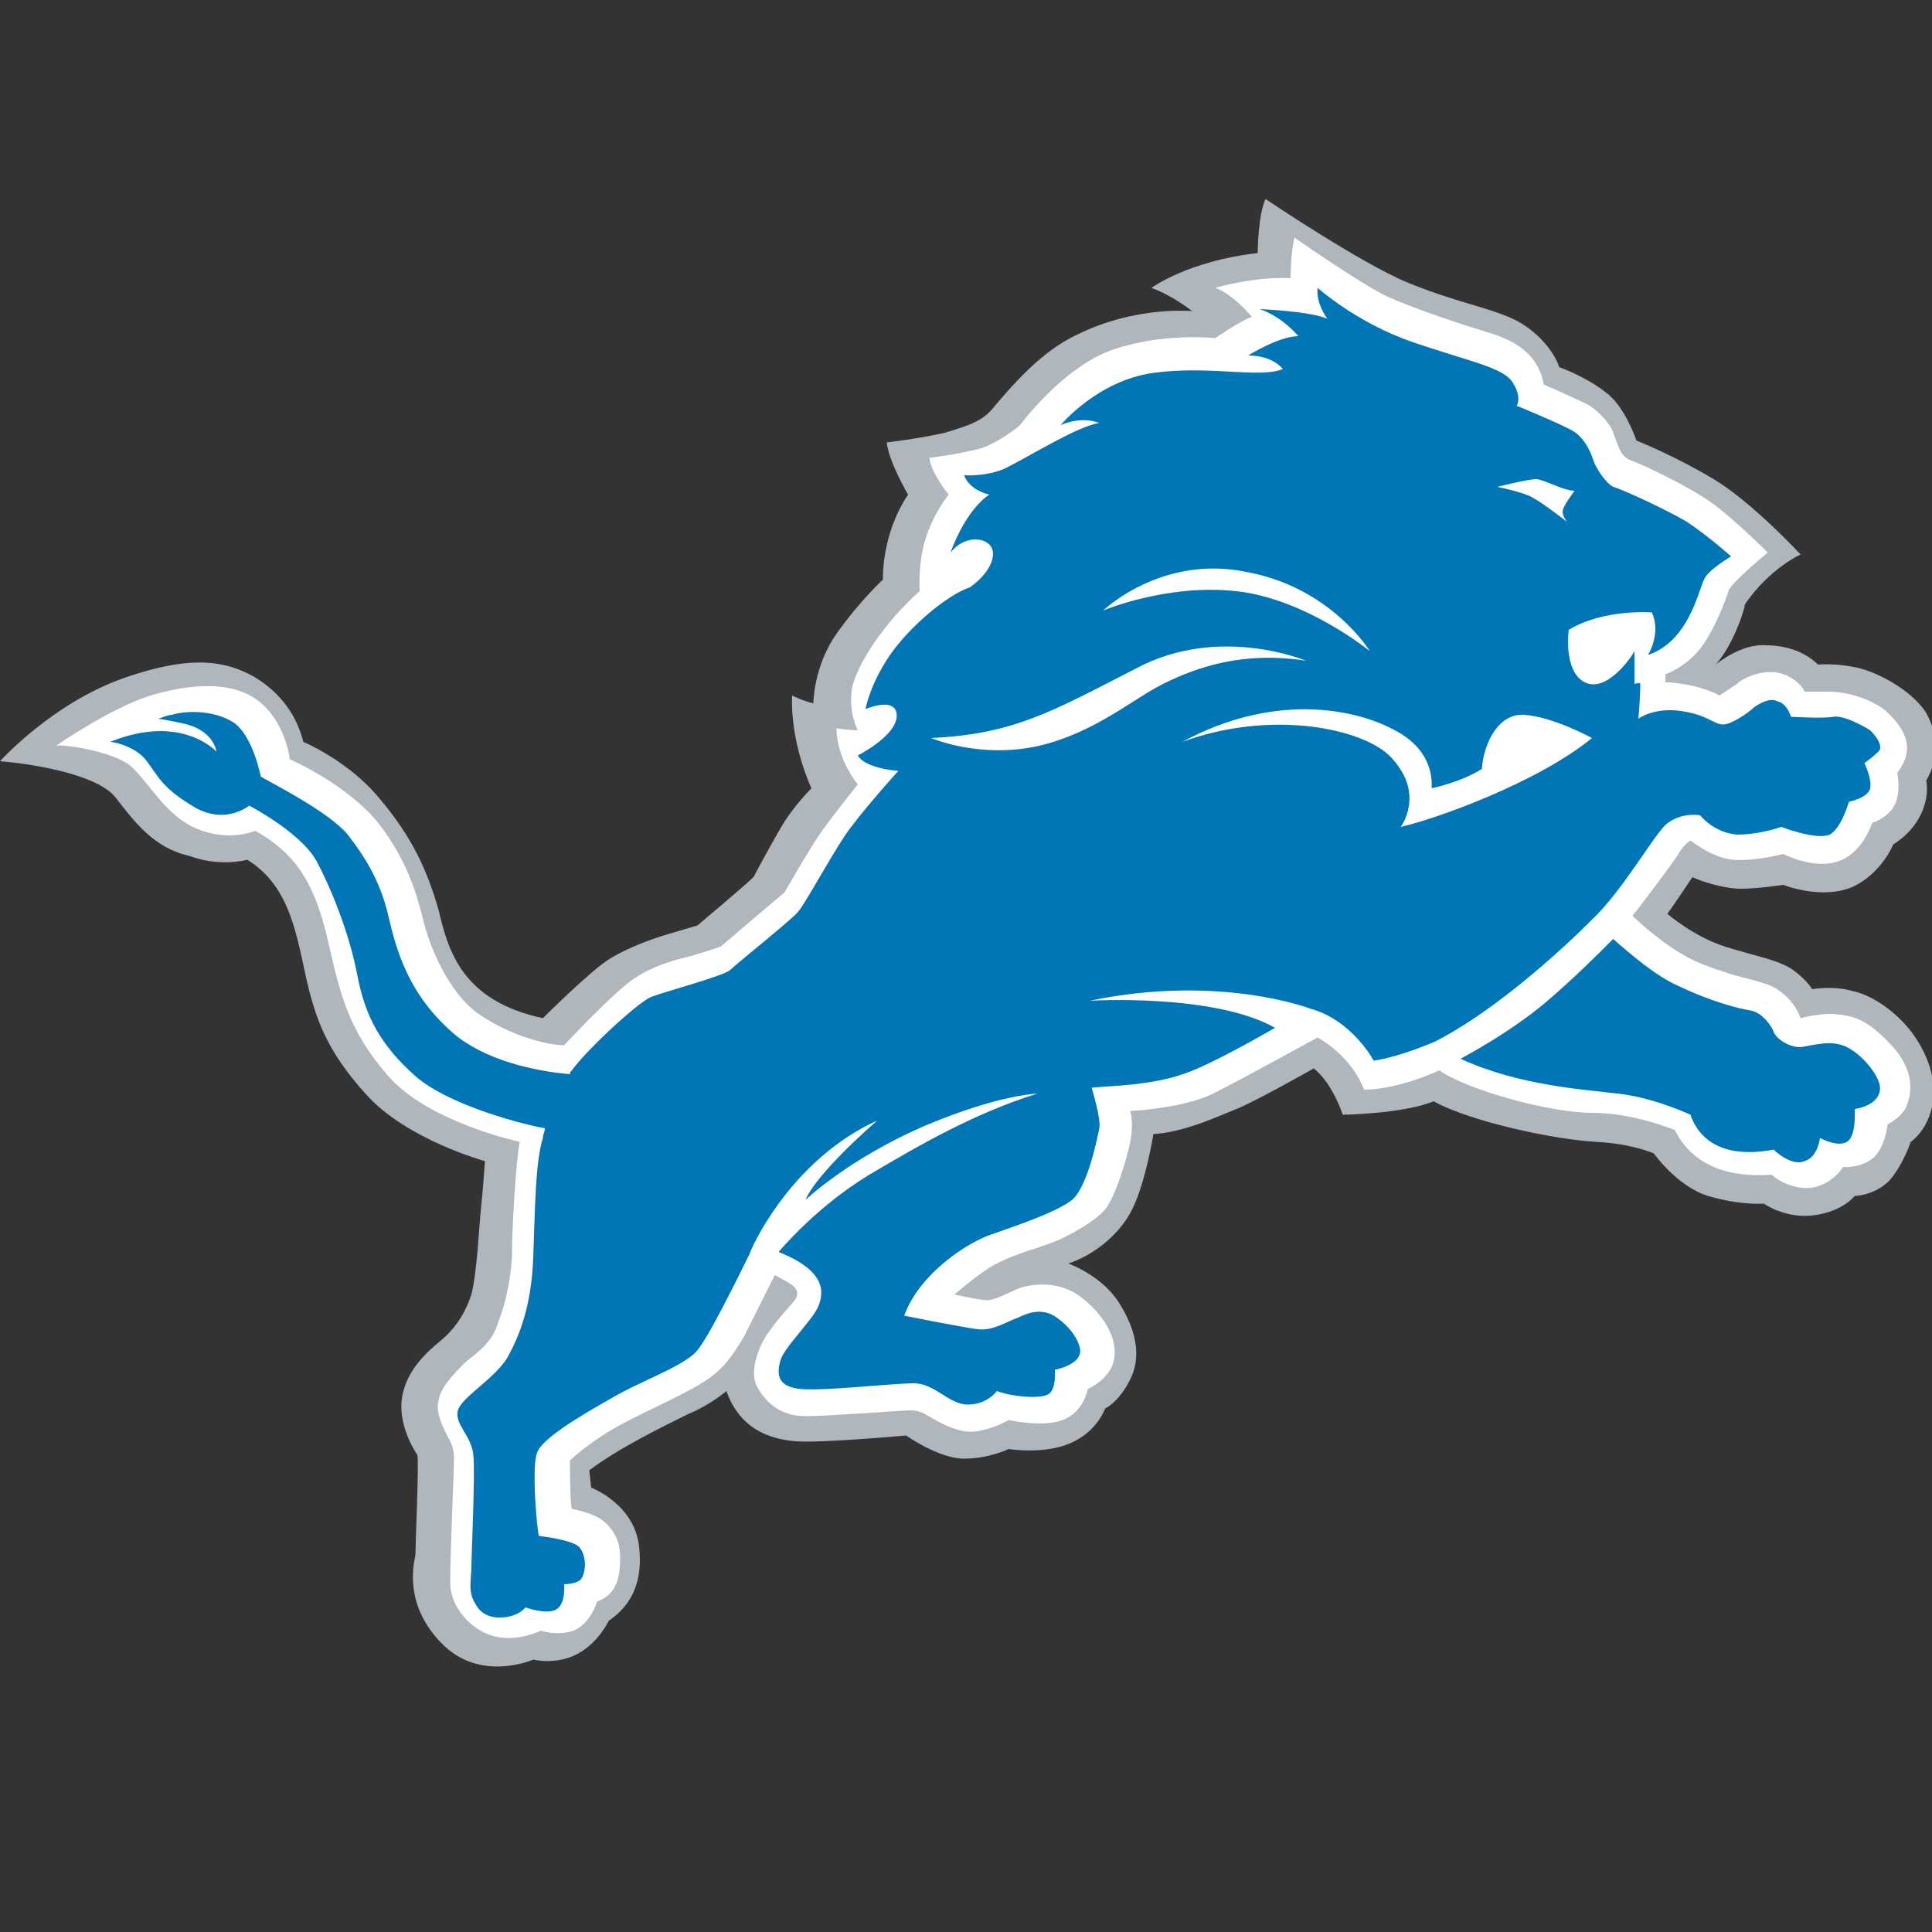
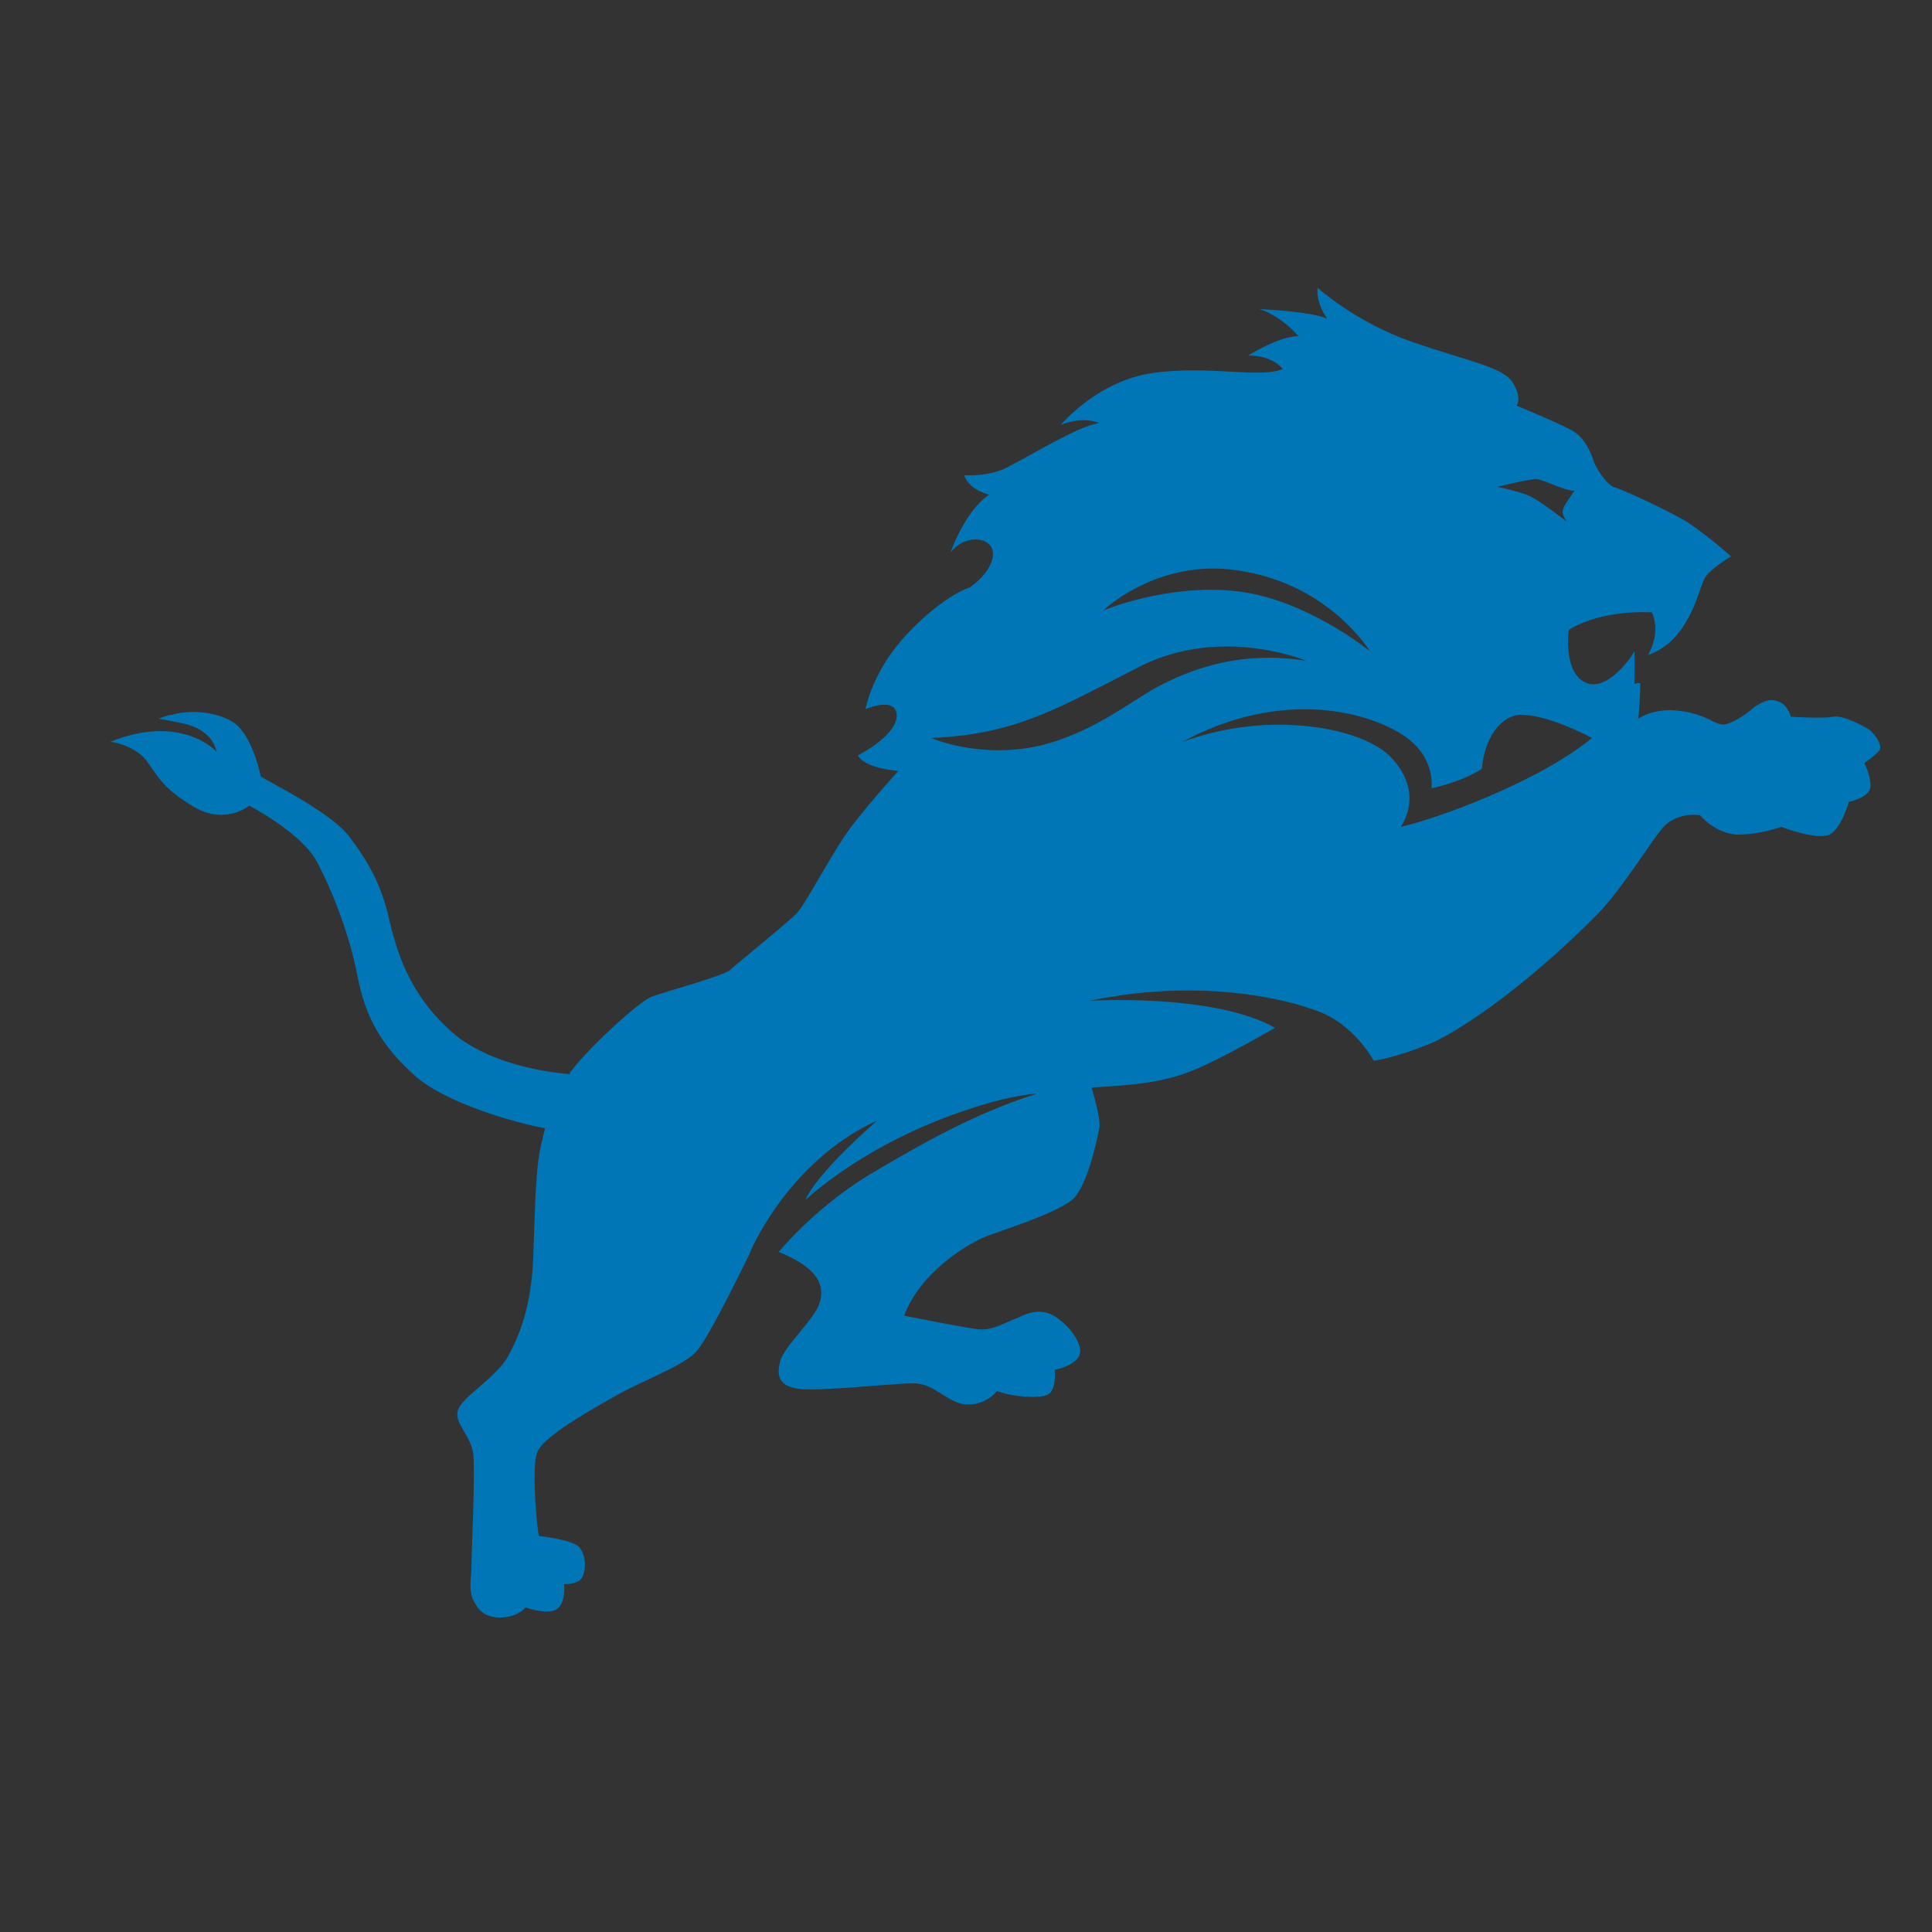
<svg xmlns="http://www.w3.org/2000/svg" version="1.1" id="Layer_1" x="0px" y="0px" viewBox="0 0 100 100" style="enable-background:new 0 0 100 100;" xml:space="preserve">
  <rect x="0" y="0" width="100" height="100" fill="#333333" stroke="none" />
  <style type="text/css">
	.st0{fill:#B0B7BC;}
	.st1{fill:#FFFFFF;}
	.st2{fill:#0076B6;}
</style>
  <g>
    <g>
-       <path class="st0" d="M88.8,34.4c0,0,1.3-1.1,2.6-1c1.3,0,2.2,0.5,2.7,1c0,0,1-0.1,2.2,0.2c1.1,0.3,2.7,1.2,3.4,2.3    c0.6,1.1,0.7,2.3,0,3.5c0,0,0.2,0.8-0.3,1.8c-0.5,1-1.4,1.5-1.4,1.5s-0.6,1.5-2.1,2.2c-1.6,0.7-3.6-0.1-3.6-0.1S91,46,90.1,46    c-0.9,0-2.1-0.4-2.5-0.6c0,0-1,1.5-1.3,1.9c0,0,1.4,1.2,3,1.7c1.6,0.5,2.8,0.7,3.5,1.2c0.7,0.5,1,1,1,1s1.1-0.2,2.1,0.1    c1,0.2,2.3,1.1,3.1,2.2c0.8,1.1,1.3,2.5,1,3.8c-0.3,1.3-1.1,1.8-1.1,1.8s-0.4,1.2-1.1,2c-0.8,0.8-1.8,0.8-1.8,0.8s-0.6,0.8-2.1,1    c-1.5,0.2-2.6-0.6-2.6-0.6s-1.2,0.1-2.9-0.4c-1.6-0.5-2.8-2.2-2.8-2.2s-1.1-0.5-3-0.6c-2-0.1-6.4-1-8.4-2.1c0,0-1.2,0.6-4.7,0.7    c0,0-0.5-1.6-1.5-2.4c0,0-3,1.7-4,2.1c-1,0.4-2.7,1.2-4.3,1.3c0,0-0.4,2.5-1.1,3.9c-0.7,1.4-2.1,2.4-3.3,2.8c0,0,1.7,0.6,2.6,2    c0.9,1.4,1.2,2.8,0.6,4c-0.6,1.2-1.3,1.5-1.3,1.5s-0.4,1.2-1.8,1.8c-1.4,0.6-3.2,0.3-3.2,0.3s-1,0.5-2.3,0.5c-1.3,0-3-1.2-3-1.2    s-4.4,0.4-5.7,0.3c-1.3-0.1-2.9-0.6-3.6-2.6c0,0-0.8,0.7-2,1.2c-1.2,0.6-3.5,1.7-5.1,2.9l0.1,0.9c0,0,2.4,0.9,2.5,3.3    c0.2,2.4-1.2,3.3-1.6,3.6c0,0-0.5,1.1-1.6,1.7c-1.1,0.6-2.3,0.3-2.3,0.3s-2.7,1.2-4.7-0.8c-2-2-1.5-4.1-1.4-4.6    c0-0.5,0.2-5,0.1-5.2c0,0-1-1.4-0.8-2.9c0.2-1.5,1.4-2.5,2-3c0.6-0.5,1.2-1.2,1.6-2.4c0.3-1.2,0.4-3.6,0.5-4.5    c0.1-0.9,0.2-2.4,0.2-2.4s-4-1.1-6.1-3.4c-2.1-2.3-2.7-4-3.2-6.3c-0.5-2.3-0.9-4.6-3-5.9c0,0-1.4,0.4-3-0.2C8,43.9,7,42.6,6,41.3    c-1-1.3-4.7-1.8-6-1.9c0,0,2.7-3,6.4-4.3c3.7-1.3,5.4-0.8,6.7-0.1c1.2,0.7,2.2,1.8,2.6,3.4c0,0,2.4,1,4,3c1.6,1.9,2.4,3.6,3,5.7    c0.5,2.1,1.2,4.7,5.4,5.6c0,0,2.5-2.5,3.5-3.1c1-0.6,2.2-1,2.5-1.1c0.3-0.1,2-0.6,2-0.6s2.5-2.1,2.9-2.5c0,0,0.9-1.7,1.5-2.7    c0.6-1,1.5-1.9,1.5-1.9S40.9,38.5,41,36c0,0,0.6,0.3,1.1,0.4c0,0,0-1.9,1.2-3.6c1.2-1.7,2.4-2.8,2.4-2.8s-0.1-2.3,1.3-4.4    c0,0-1-1.7-1.1-2.7c0,0,1.7-0.2,3-0.5c1.3-0.4,2-0.6,2.6-1.4c0.7-0.8,2.3-2.8,4.3-3.7c2-1,4.3-1.3,5.9-1.2c0,0-1-0.8-2.1-1.2    c0,0,1.9-1.4,5.5-1.8c0,0,0-1.9,0.4-2.8c0,0,4.9,3.3,7.3,4.3c2.4,1,4.2,1.3,5.5,1.9c1.3,0.6,2.2,1.8,2.4,2.5c0,0,1.4,0.5,2.4,1.3    c1,0.7,1.6,2.5,1.6,2.5s2,0.8,4,2c2,1.2,4.5,3.9,4.5,3.9s-1.6,0.7-2.9,2.6C90.4,31.2,89.8,33.3,88.8,34.4" />
-       <path class="st1" d="M85.9,35.3c0,0,0.9,0,1.7,0.2C88.5,35.7,89,36,89,36s0.6-0.4,0.9-0.6c0.3-0.3,1.2-0.7,2-0.6    c0.8,0.1,1.4,0.7,1.5,1c0,0,0.7,0,1.3,0c0.6,0,1.8,0.2,2.8,0.9c0.9,0.8,1.8,1.9,0.7,3.3c0,0,0.2,0.9-0.1,1.6c-0.3,0.7-1.2,1-1.2,1    s-0.5,1.6-1.8,2c-1.3,0.4-2.8-0.4-2.8-0.4s-1.5,0.4-2.6,0.3c-1.1-0.1-2.2-1-2.2-1s-0.3,0.2-0.5,0.5c-0.2,0.4-2.1,2.9-2.5,3.4    c0,0,1.8,1.8,3.6,2.5c1.8,0.7,2.7,0.8,3.2,1c0.5,0.1,1.5,0.7,1.9,1.8c0,0,1.1-0.3,1.9-0.2c0.8,0.1,1.5,0.2,2.8,1.6    c1.3,1.4,1,2.6,0.8,3.1c-0.2,0.6-1,1-1,1s-0.1,1.1-0.7,1.7c-0.7,0.6-1.6,0.5-1.6,0.5s-0.4,0.7-1.3,1c-0.9,0.3-2-0.2-2.4-0.6    c0,0-1.9,0.2-3.2-0.5c-1.3-0.6-1.8-1.8-1.8-1.8s-2.1-0.9-4.3-0.9c-2.2,0-6.5-1.2-7.9-2.2c0,0-2.1,1-3.9,1c0,0-0.5-1.6-2.4-2.7    c0,0-4,2.2-5.4,2.9c-1.4,0.7-3.9,0.9-4.3,0.9c0,0,0.2,0.6,0,1.6c-0.2,1-0.8,2.9-1.3,3.5c-0.5,0.6-1.9,1.4-2.7,1.7    c-0.8,0.3-1.9,0.6-2.7,1c-0.9,0.4-1.9,1.3-2.4,1.7c0,0,1.3,0.3,1.7,0.3c0.4,0,1.1-0.4,1.6-0.6c0.5-0.2,2-0.5,3.2,0.4    c1.2,0.9,1.8,2,1.8,2.9c0,0.9-0.6,1.5-1.4,1.9c0,0-0.2,1.2-1.3,1.6c-1,0.4-2.8,0-2.8,0s-0.8,0.5-1.8,0.6c-1,0.1-2.3-0.8-2.5-0.9    c-0.2-0.1-0.4-0.2-0.8-0.2c-0.4,0-4.2,0.3-5.4,0.3c-1.2,0-2-0.6-2.5-1.5c-0.5-0.9,0.2-2.4,0.7-3c0.4-0.6,1.2-1.4,1.3-1.6    c0.1-0.2,0.1-0.4-0.1-0.6c-0.2-0.2-1-0.6-1-0.6s-1.2,2.4-1.6,3.2c-0.5,0.8-1,1.7-2.2,2.4c-1.1,0.7-3.5,1.7-4.8,2.5    c-1.3,0.8-2,1.5-2,1.5s0,2.3,0.1,2.5c0,0,1.1,0.2,1.6,0.6c0.5,0.4,0.9,1,0.9,1.9c0,0.9-0.1,1.9-1.2,2.3c0,0-0.3,1.1-1.2,1.5    c-0.9,0.3-1.7,0-1.7,0s-1.2,0.6-2.4,0.3c-1.2-0.3-2.3-1.5-2.3-2.8c0-1.3,0.2-6,0.2-6.3c0-0.3,0-0.6-0.2-1    c-0.2-0.4-0.8-1.4-0.6-2.1c0.1-0.7,0.8-1.4,1.4-2c0.6-0.5,1.4-1,1.7-2.1c0.4-1,0.7-2.5,0.7-3.6c0-1.1,0.2-4.7,0.4-5.7    c0,0-4.7-1-6.8-3.4c-2.1-2.4-2.5-4.3-3.1-6.9c-0.6-2.6-1.4-4.5-3.8-5.8c0,0-1.3,0.6-3-0.1c-1.7-0.7-2.6-2.6-3.5-3.3    c-0.9-0.7-3.4-1.1-3.8-1c0,0,2.9-2,4.9-2.6c2-0.6,4.2-0.8,5.6,0.3c1.4,1.1,1.6,3,1.6,3s2.8,1.2,4.5,3.2c1.6,2,2.1,3.9,2.4,5.1    c0.3,1.3,1.3,3.8,2.9,4.9c1.6,1.1,3.5,1.6,4.4,1.6c0,0,2.7-2.9,3.7-3.5c0.9-0.6,2-0.9,2.4-1c0.5-0.1,2-0.6,2-0.6s2.8-2.4,3.3-2.8    c0,0,1.6-2.8,2.1-3.4c0.5-0.7,1.7-2.2,1.7-2.2s-1.1-1.3-1.1-2.9c0,0,0.7,0.1,1.1,0.1c0,0-0.5-0.9-0.3-2.2c0.3-1.3,1.7-3.4,3.5-5    c0,0-0.1-1.4,0.3-2.7c0.4-1.3,1.2-2.3,1.2-2.3s-0.9-1.1-1-1.9c0,0,1.6-0.2,2.7-0.5c1.1-0.4,2-1.2,2-1.2s2.2-3,4.8-3.9    c2.6-0.9,5.3-0.6,5.3-0.6s1.3-0.9,1.9-1.1c0,0-1-1.2-1.9-1.5c0,0,2-0.6,3.9-0.5c0,0,0-1.3,0.2-2.1c0,0,3.3,2.3,4.7,3    c1.5,0.7,4.3,1.6,5.3,1.9c1,0.3,2.6,0.9,2.9,2.7c0,0,1.6,0.7,2.2,1c0.6,0.3,1.3,1.1,1.4,1.5c0.1,0.3,0.3,0.8,0.4,1    c0.2,0.3,0.4,0.4,0.7,0.5c0.3,0.1,2.9,1.3,4.1,2.2c1.2,0.9,2.8,2.5,2.8,2.5s-1.6,1.3-2,1.9c0,0-0.5,1.6-1.3,2.8    c-0.8,1.2-2,1.6-2,1.6V35.3z" />
      <path class="st2" d="M82.4,47.6c1.5-1.4,3.1-4.2,3.8-4.9C87,42,88,42.2,88,42.2s0.7,0.9,1.9,1c1.2,0,2.3-0.4,2.3-0.4    s1.8,0.7,2.5,0.4c0.6-0.3,1-1.7,1-1.7s1-0.2,1.1-0.7c0.1-0.5-0.3-1.3-0.3-1.3s0.7-0.5,0.8-0.7c0.1-0.3-0.2-0.7-0.5-1    c-0.3-0.2-1.4-0.8-1.9-0.7c-0.5,0.1-2.2,0-2.2,0s-0.2-0.7-0.7-0.8c-0.4-0.2-0.9,0.1-1.2,0.3c-0.3,0.3-1.2,0.9-1.6,0.9    c-0.5,0-0.8-0.5-2.2-0.7c-1.4-0.2-2.2,0.4-2.2,0.4s0.1-1,0.1-1.8c0-0.1-0.3,0-0.3,0c0-0.7,0-1.7,0-1.7c-0.2,0.4-1.5,2.2-2.6,1.6    c-1.1-0.6-0.8-2.7-0.8-2.7c1.8-1.1,4.3-0.9,4.3-0.9c0.5,1.1-0.2,2.2-0.2,2.2c2.1-0.7,2.6-3.3,2.9-3.9c0.2-0.5,1.4-1.2,1.4-1.2    s-1.1-1-2.3-1.8c-1.2-0.7-3.4-1.7-3.8-1.8c-0.4-0.2-0.9-1-1-1.3c-0.1-0.3-0.4-1.2-1.1-1.6c-0.7-0.4-2.9-1.3-2.9-1.3    s0.3-0.4-0.2-1.2c-0.5-0.8-2.3-1.1-5.2-2.1c-2.9-1-4.9-2.8-4.9-2.8c-0.1,0.8,0.5,1.6,0.5,1.6c-0.9-0.4-3.5-0.5-3.5-0.5    c1.2,0.4,2,1.4,2,1.4c-1,0-2.6,1-2.6,1c1.3,0,1.8,0.7,1.8,0.7c-1.2,0.5-3.8-0.2-6.7,0.2c-2.9,0.4-4.8,2.7-4.8,2.7    c1.2-0.5,2-0.1,2-0.1c-1,0.1-3.6,1.7-4.6,2.2c-1,0.6-2.4,0.5-2.4,0.5c0.3,0.8,1.3,1,1.3,1c-1.3,0.9-2,3-2,3    c0.7-0.9,1.8-0.8,2.1-0.3c0.3,0.5-0.1,1.4-1.1,2.1C49,30.8,47,32.5,46,34c-1,1.5-1.2,2.7-1.2,2.7c1.3-0.5,1.7-0.1,1.6,0.5    c-0.2,1-2,1.9-2,1.9c0.4,0.7,2.1,0.8,2.1,0.8s-2,2.2-2.8,3.4c-0.8,1.2-2.1,3.6-2.4,3.9c-0.2,0.3-3.2,2.7-3.5,3    c-0.3,0.3-3.3,1.1-4.1,1.4c-0.7,0.3-3.3,2.7-4.1,3.8c-0.1,0.1-0.1,0.1-0.1,0.2c-1.2-0.1-4-0.5-5.9-2c-2.5-2.1-3.1-4.5-3.5-6.2    c-0.4-1.7-1.1-2.9-2.1-4.2c-1-1.2-4-2.7-4.5-3c0,0-0.4-2.1-1.4-2.8c-1.1-0.7-2.6-0.6-3.2-0.4c-0.2,0-0.4,0.1-0.7,0.2    c0.6,0.1,1.1,0.2,1.5,0.3c1.4,0.4,1.5,1.4,1.5,1.4s-1.8-2-5.5-0.5c0.3,0,1.4,0.3,1.9,1c0.6,0.8,0.8,1.4,2.5,2.4    c1.6,0.9,2.8-0.1,2.8-0.1s2.7,1.4,3.5,2.9c0.8,1.5,1.7,3.8,2.1,5.9c0.4,2.1,1.2,3.6,3,5.2c1.6,1.4,5.1,2.4,6.7,2.7    c0,0.2-0.1,0.3-0.1,0.5c-0.4,1.3-0.4,3.6-0.5,6.2c-0.1,2.5-0.7,4-1.3,5.1c-0.6,1.1-2.4,2.1-2.6,2.8c-0.2,0.7,0.7,1.3,0.8,2.3    c0.1,1-0.1,5.2-0.1,5.8c0,0.6-0.2,1.3,0.2,1.9c0.3,0.6,0.9,0.8,1.6,0.7c0.7-0.1,1-0.5,1-0.5s1.1,0.4,1.6,0.1    c0.5-0.3,0.4-1.3,0.4-1.3s0.7,0,0.9-0.3c0.2-0.3,0.3-1.1-0.1-1.6c-0.3-0.4-2.1-0.6-2.1-0.6c-0.1-0.2-0.4-3.6-0.1-4.3    c0.2-0.7,2.2-1.9,3.8-2.8c1.5-0.9,3.6-1.6,4.4-2.4c0.6-0.6,2.2-3.9,2.8-5.1c0-0.1,2-4.8,6.6-6.9l0,0c-3.4,3-3.7,4.1-3.7,4.1    s2.2-2.1,6.1-3.8c2.6-1.1,4.6-1.6,5.9-1.7c-3.2,1-6,2.6-8.7,4.2c-2.8,1.7-4.6,3.9-4.7,4c2.5,1,2.3,2.1,2.1,2.7    c-0.2,0.7-1.8,2.2-2,2.9c-0.2,0.7-0.2,1.4,1.1,1.5c1.2,0.1,4.7-0.3,5.8-0.3c1.1,0,1.8,1.1,2.8,1.1c1,0,1.5-0.7,1.5-0.7    c0.8,0.3,2.1,0.4,2.6,0.2c0.5-0.2,0.4-1.3,0.4-1.3c0.9-0.2,1.4-0.6,1.3-1.1c-0.1-0.5-0.5-1.1-1.2-1.6c-0.7-0.5-1.4-0.3-2,0    c-0.6,0.2-1.3,0.7-2.1,0.6c-0.8-0.1-3.8-0.7-3.8-0.7c0.8-2.2,3.3-3.8,4.5-4.2c1.1-0.4,3.3-1.1,4.2-1.8c0.8-0.7,1.3-3.2,1.4-3.7    c0.1-0.5-0.4-2.1-0.4-2.1c0.9-0.1,3.2-0.1,5-0.8c1.1-0.4,3.1-1.5,4.5-2.3c-3.2-1.8-9.6-1.4-9.6-1.4c6.7-1.4,11.4,0.4,11.4,0.4    c2.2,0.6,3.3,2.7,3.3,2.7c1.4-0.2,3.2-1,3.2-1C78.2,51.9,82.4,47.6,82.4,47.6 M79.5,24.8c0.4,0,1.4,0.6,2,0.6c0,0-0.6,0.8-0.6,1    c-0.1,0.2,0.2,0.6,0.2,0.6s-1.3-1-1.7-1.2c-0.4-0.3-1.9-0.6-1.9-0.6S79.1,24.8,79.5,24.8 M64.5,29.6c4.4,0.8,6.4,4.1,6.4,4.1    S67.6,31,64,30.6c-3.6-0.4-6.9,1-6.9,1S60.1,28.7,64.5,29.6 M53.8,38.6c-3.1,0.7-5.6-0.4-5.6-0.4c4.3-0.2,6.3-1.4,10.6-3.6    c4.3-2.3,8.8-0.4,8.8-0.4c-3.2-0.5-5.6,0.3-7.4,1.2C58.6,36.2,56.7,37.9,53.8,38.6 M72,39.2c-1.4-1.5-6.2-2.5-10.8-0.8    c4.6-2.5,8.8-1.8,11-0.6c2.1,1.1,1.9,2.8,1.9,3c0,0,0,0,0,0c0,0,1.5-0.3,2.6-1c0.1-1.4,0.9-2.9,2.2-2.8c1.5,0.1,3.5,1.2,3.5,1.2    c-2.8,2.3-8.1,4.2-9.9,4.6C72.5,42.8,73.8,41.1,72,39.2" />
-       <path class="st2" d="M97.3,56.2c-0.1-0.6-0.9-1.6-1.7-2c-0.8-0.4-1.7-0.1-2.4,0c-0.7,0-1.3-0.5-1.4-0.8c-0.1-0.3-0.6-1-1.2-1.1    c-0.6-0.1-1.9-0.4-3.8-1.3c-1.1-0.5-2.4-1.6-3.3-2.4c-0.8,0.8-2,2-3.4,3.2c-1.4,1.2-3.2,2.3-4.5,3c3,1.4,6.5,1.6,8.1,1.8    c1.9,0.2,3.8,1.1,3.8,1.1s0.3,1.1,1.4,1.6c1.2,0.6,2.9,0.2,2.9,0.2s0.9,0.9,1.6,0.6c0.7-0.2,0.8-1.2,0.8-1.2s0.9,0.5,1.4,0.2    c0.5-0.3,0.4-1.7,0.4-1.7C96.7,57.3,97.4,56.9,97.3,56.2" />
    </g>
  </g>
</svg>